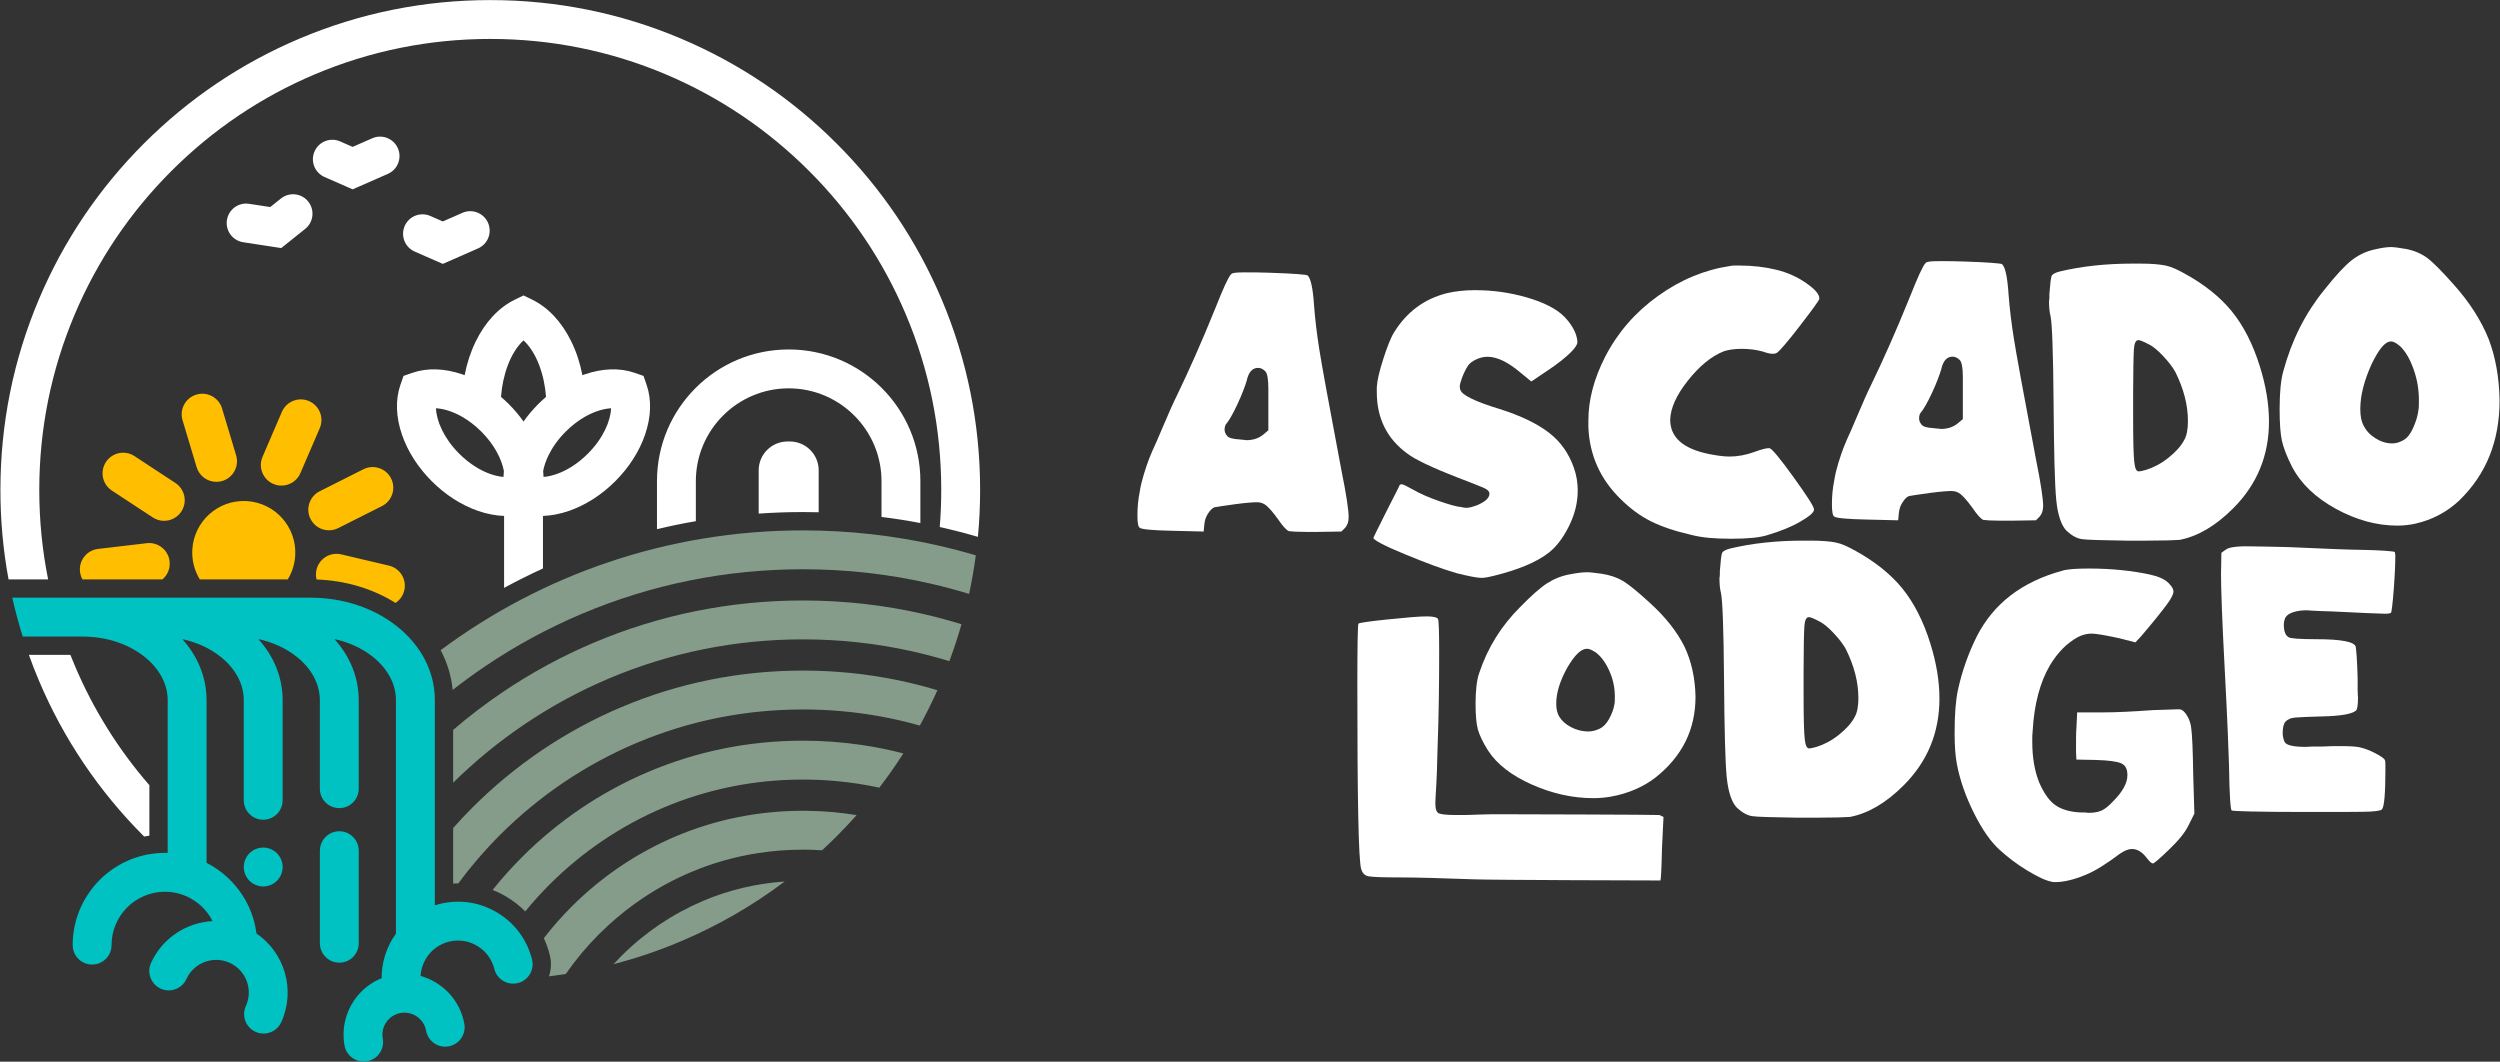
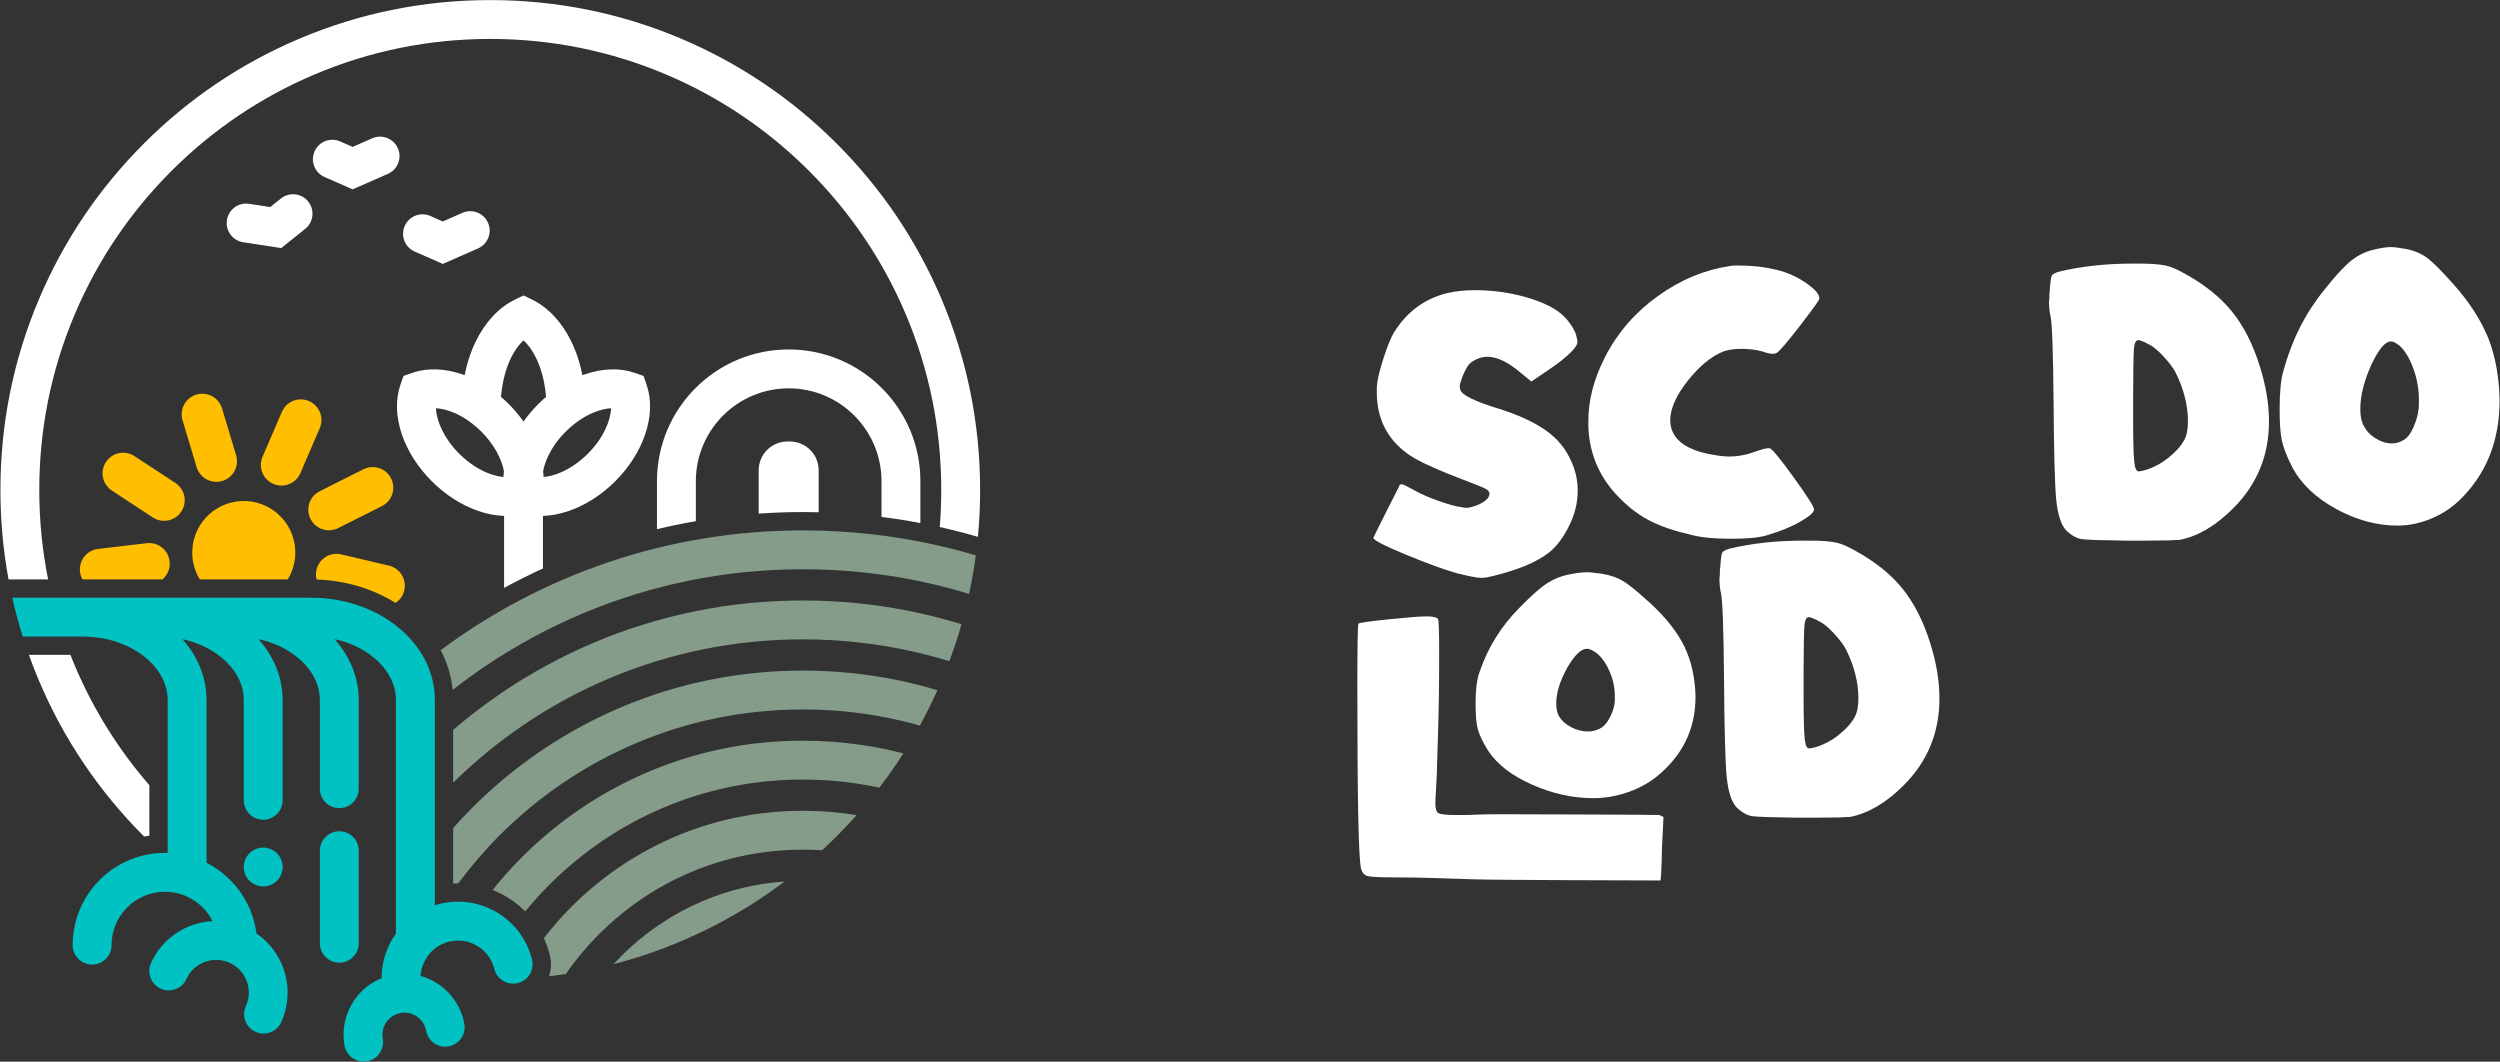
<svg xmlns="http://www.w3.org/2000/svg" id="Calque_2" data-name="Calque 2" viewBox="0 0 3000 1274">
  <rect x="0" y="0" width="3000" height="1274" fill="#333333" stroke="none" />
  <defs>
    <style>
      .cls-1 {
        fill: #fff;
      }

      .cls-2 {
        fill: #ffbf00;
      }

      .cls-3 {
        fill: #859c8a;
      }

      .cls-4 {
        fill: #00c2c3;
      }
    </style>
  </defs>
  <g>
-     <path class="cls-1" d="M1492.35,326.83c10.96,0,21.01,0,31.05.46,29.23.91,44.75,2.28,45.66,3.2,3.65,3.2,6.39,14.61,7.76,35.62,1.37,18.27,3.65,36.08,6.39,53.43,2.74,17.35,11.42,65.3,26.49,144.76,5.94,29.23,8.68,47.95,8.68,56.17,0,5.48-1.37,9.59-4.11,12.79l-4.57,4.57-28.77.46h-13.7c-10.05,0-17.35-.46-20.55-.91-3.2-1.37-7.31-5.94-13.24-14.61-5.94-8.22-10.5-13.24-13.7-15.98-3.2-2.74-6.85-4.11-11.42-4.11-3.65,0-11.87.46-25.57,2.28-13.7,1.83-21.92,3.2-24.66,3.65-2.74.46-5.48,3.2-8.22,7.31-2.74,4.11-4.11,8.22-4.57,12.79l-.91,9.13-37.45-.91c-24.2-.46-37.45-1.83-39.27-3.65-1.83-.91-2.74-5.94-2.74-14.61,0-10.05.91-19.64,2.74-28.31.91-6.85,2.74-13.7,5.02-21.46,2.28-7.76,4.57-13.7,6.39-18.72,1.83-5.02,5.02-11.87,9.13-21.01,4.11-9.13,6.39-15.53,8.22-19.18,5.48-12.79,10.5-24.66,15.98-35.62,13.7-28.31,29.23-63.02,45.66-103.66,9.59-24.2,15.98-38.36,19.18-41.56,1.37-1.83,6.39-2.28,15.07-2.28ZM1509.7,441.45c-6.85,0-11.42,5.02-13.7,15.53-1.83,5.94-5.02,15.07-10.96,27.86-5.94,12.79-10.5,20.09-12.79,22.83-1.83,1.83-2.74,4.57-2.74,7.76,0,2.74.91,5.02,2.74,7.31,1.83,2.74,6.85,4.11,15.07,4.57.91,0,2.74.46,4.57.46s3.2.46,3.65.46c8.22,0,15.07-2.28,20.55-6.85l5.94-5.02v-50.23c0-11.42-1.37-18.27-3.65-20.55-2.74-2.74-5.48-4.11-8.68-4.11Z" />
    <path class="cls-1" d="M1770.45,348.22c20.55,0,41.1,2.74,61.65,8.68,20.55,5.94,35.62,13.7,44.75,22.83,6.85,6.85,15.98,19.18,15.98,31.05,0,2.74-2.74,6.85-7.76,11.87-6.39,6.39-15.53,13.7-27.86,21.92l-19.64,13.24-12.79-10.5c-15.07-12.79-28.31-19.18-39.73-19.18-5.48,0-10.05,1.37-14.61,3.65-3.65,1.83-6.85,4.11-8.68,6.85-1.83,2.74-4.57,7.31-7.31,14.61-1.83,5.02-2.74,8.68-2.74,10.5s.46,3.65.91,4.57c2.28,5.94,17.81,13.7,46.58,22.38,26.03,8.22,45.67,17.81,59.82,28.77,14.16,10.96,23.75,25.12,29.68,42.01,3.2,9.13,4.57,18.27,4.57,26.94,0,15.07-3.65,29.23-10.5,42.93-6.85,13.7-14.61,24.2-23.75,31.51-15.07,11.87-37.45,21.01-67.13,28.31-5.48,1.37-10.05,2.28-14.16,2.28-5.02,0-14.61-1.83-29.23-5.48-16.44-4.57-36.99-12.33-62.56-22.83-25.57-10.5-37.9-17.35-37.9-19.64,0-.46,5.02-10.5,15.07-30.59l15.53-30.6c.46-1.83,1.37-3.2,3.2-3.2s6.39,2.28,13.7,6.39c8.68,5.02,19.18,9.59,31.05,13.7,11.87,4.11,21.01,6.85,26.94,7.31,1.83.46,3.65.91,6.39.91,3.2,0,7.76-1.37,12.79-3.2,9.59-4.11,14.61-8.68,14.61-13.7,0-2.28-1.37-4.11-4.57-5.94-3.2-1.83-14.16-5.94-32.88-13.24-31.97-12.33-52.51-22.38-60.73-28.77-24.66-17.81-36.99-42.47-36.99-73.98v-5.94c.46-8.22,3.2-19.64,7.76-33.79s8.68-25.12,13.24-32.42c15.07-24.2,36.08-39.73,63.02-46.58,9.59-2.28,21.01-3.65,34.25-3.65Z" />
    <path class="cls-1" d="M2086.43,318.62c16.9,0,31.97,1.83,44.75,5.02,13.7,3.2,25.57,8.68,36.08,15.98s15.98,13.24,15.98,18.72c0,1.83-7.76,12.33-22.83,31.97-15.07,19.64-24.66,30.6-27.86,32.88-1.37.91-3.2,1.37-5.02,1.37-3.2,0-7.31-.91-12.33-2.74-8.22-2.28-16.44-3.2-25.57-3.2-7.76,0-14.61.91-20.55,2.74-15.53,5.94-30.14,18.27-43.84,35.62-13.7,17.35-20.55,32.88-21.01,46.58,0,21.01,15.07,34.7,45.67,41.1,9.13,1.83,17.81,3.2,25.57,3.2,9.59,0,19.64-1.83,29.68-5.48,8.68-3.2,14.16-4.57,17.35-4.57h.91c2.74.46,12.33,11.87,28.77,34.7,16.44,22.83,24.66,35.62,24.66,38.82,0,3.65-5.48,8.22-16.44,14.61-10.96,6.39-23.75,11.42-38.82,15.98-9.59,3.2-24.2,4.57-44.29,4.57s-35.16-1.37-47.49-4.57c-20.09-4.57-36.08-10.05-48.86-16.44-12.79-6.39-25.12-15.53-36.53-26.94-24.2-23.75-36.99-52.51-38.36-85.85v-8.22c0-24.2,6.39-49.32,20.09-76.26,15.07-29.23,36.08-53.43,63.47-73.06,27.4-19.64,56.17-31.51,87.22-36.08,1.83-.46,5.02-.46,9.59-.46Z" />
-     <path class="cls-1" d="M2325.75,313.36c10.96,0,21.01,0,31.05.46,29.23.91,44.75,2.28,45.66,3.2,3.65,3.2,6.39,14.61,7.76,35.62,1.37,18.27,3.65,36.08,6.39,53.43,2.74,17.35,11.42,65.3,26.49,144.76,5.94,29.23,8.68,47.95,8.68,56.17,0,5.48-1.37,9.59-4.11,12.79l-4.57,4.57-28.77.46h-13.7c-10.05,0-17.35-.46-20.55-.91-3.2-1.37-7.31-5.94-13.24-14.61-5.94-8.22-10.5-13.24-13.7-15.98-3.2-2.74-6.85-4.11-11.42-4.11-3.65,0-11.87.46-25.57,2.28-13.7,1.83-21.92,3.2-24.66,3.65-2.74.46-5.48,3.2-8.22,7.31-2.74,4.11-4.11,8.22-4.57,12.79l-.91,9.13-37.45-.91c-24.2-.46-37.45-1.83-39.27-3.65-1.83-.91-2.74-5.94-2.74-14.61,0-10.05.91-19.64,2.74-28.31.91-6.85,2.74-13.7,5.02-21.46,2.28-7.76,4.57-13.7,6.39-18.72,1.83-5.02,5.02-11.87,9.13-21.01,4.11-9.13,6.39-15.53,8.22-19.18,5.48-12.79,10.5-24.66,15.98-35.62,13.7-28.31,29.23-63.02,45.67-103.66,9.59-24.2,15.98-38.36,19.18-41.56,1.37-1.83,6.39-2.28,15.07-2.28ZM2343.1,427.98c-6.85,0-11.42,5.02-13.7,15.53-1.83,5.94-5.02,15.07-10.96,27.86-5.94,12.79-10.5,20.09-12.79,22.83-1.83,1.83-2.74,4.57-2.74,7.76,0,2.74.91,5.02,2.74,7.31,1.83,2.74,6.85,4.11,15.07,4.57.91,0,2.74.46,4.57.46s3.2.46,3.65.46c8.22,0,15.07-2.28,20.55-6.85l5.94-5.02v-50.23c0-11.42-1.37-18.27-3.65-20.55-2.74-2.74-5.48-4.11-8.68-4.11Z" />
    <path class="cls-1" d="M2559.75,316.33h8.68c13.7,0,23.29.91,30.14,2.28,6.85,1.37,14.61,5.02,22.83,9.59,23.29,12.79,42.47,27.86,56.62,45.21,14.16,17.35,25.57,39.73,33.79,66.22,7.31,23.29,10.96,45.21,10.96,66.21,0,40.64-14.16,75.35-42.93,104.12-21.46,21.46-42.93,33.79-64.39,37.9-5.94.46-19.64.91-39.73.91h-24.2c-29.68-.46-47.49-.91-53.43-1.83-5.94-.91-11.87-4.11-18.27-10.05-5.94-5.94-10.5-18.27-12.33-36.99-1.83-18.72-2.74-58-3.2-117.36-.46-60.73-1.83-94.98-3.65-103.2-1.37-5.48-1.83-11.42-1.83-17.81,0-.91.46-2.28.46-4.11v-4.57c.91-12.33,1.83-20.09,2.74-21.92s4.11-3.65,9.13-5.02c26.49-6.39,55.71-9.59,88.59-9.59ZM2566.15,408.12c-3.2,0-5.02,3.65-5.48,11.42-.46,7.76-.91,25.57-.91,54.34v27.4c0,27.86.46,45.21,1.37,52.97.91,7.76,2.28,11.42,5.48,11.42.91,0,4.11-.46,8.68-1.83,8.68-2.74,17.81-7.31,26.94-14.61,9.13-7.31,15.07-14.16,18.72-21.01,3.2-5.48,4.57-13.24,4.57-22.83,0-19.18-5.02-38.81-15.07-58.91-3.2-5.94-8.22-12.33-14.61-19.18-6.39-6.85-12.33-11.87-18.27-14.61-5.94-3.2-10.05-4.57-11.42-4.57Z" />
    <path class="cls-1" d="M2869.35,296.47c3.65,0,9.59.91,17.81,2.28,9.59,1.83,18.27,5.48,25.12,10.5s17.35,15.53,31.97,31.97c19.64,21.92,33.34,43.84,42.01,65.3,8.22,21.46,12.79,46.12,13.24,73.98,0,48.86-15.98,88.59-48.41,120.1-14.61,13.7-32.42,23.29-52.97,27.86-6.39,1.37-13.24,2.28-21.46,2.28-24.66,0-49.32-6.85-73.52-20.09-24.2-13.24-42.01-30.14-52.52-50.23-6.39-12.33-10.5-23.29-12.33-31.51-1.83-8.22-2.74-21.01-2.74-37.9,0-19.64,1.37-35.16,4.57-46.12,10.05-36.99,26.49-69.41,48.86-96.81,13.7-17.35,24.66-29.23,32.88-35.62,8.22-6.39,17.35-10.96,28.31-13.24,7.76-1.83,14.16-2.74,19.18-2.74ZM2869.35,409.72c-7.31,0-14.61,9.13-23.29,26.94-9.13,20.09-13.7,37.9-13.7,54.34,0,8.22,1.37,14.61,3.65,19.18,3.2,6.39,7.76,11.42,14.16,15.53,6.39,4.11,13.24,6.39,20.55,6.39,4.57,0,9.13-1.37,13.7-4.11,4.11-2.28,8.22-7.31,11.42-14.61,3.2-7.31,5.48-14.16,6.39-21.92.46-2.28.46-6.39.46-10.96,0-12.33-1.83-24.66-6.39-37.45-4.57-12.79-10.05-21.92-16.44-27.86-4.57-3.65-7.76-5.48-10.5-5.48Z" />
    <path class="cls-1" d="M1712.39,739.65c7.76,0,12.33,1.37,13.24,3.2.91,1.83,1.37,15.53,1.37,41.1,0,36.53-.46,73.52-1.83,110.97-.46,9.59-.46,20.55-.91,31.51-.46,10.96-.91,20.09-1.37,26.49s-.46,10.5-.46,11.87c0,5.94,1.37,9.59,3.65,10.96,2.28,1.37,9.59,2.28,21.01,2.28h10.96c5.94,0,10.5-.46,14.16-.46,9.13-.46,19.64-.46,31.51-.46,9.59,0,186.08.46,187.45.91l5.02,2.28-1.83,37.9c-.46,25.12-1.37,37.9-1.83,38.36h-2.74c-9.59,0-197.04-.46-221.24-1.37-38.36-1.37-68.04-2.28-88.59-2.28s-33.34-.46-37.9-1.37-7.31-4.11-8.68-8.68c-3.2-11.42-4.57-84.94-4.57-220.11,0-48.86.46-73.52,1.37-74.43.91-.91,12.79-2.74,35.16-5.02,22.38-2.28,37.9-3.65,47.04-3.65Z" />
    <path class="cls-1" d="M1904.47,686.69c3.65,0,9.59.74,17.81,1.85,9.59,1.48,18.27,4.44,25.12,8.52,6.85,4.07,17.35,12.59,31.97,25.92,19.64,17.78,33.34,35.55,42.01,52.96,8.22,17.41,12.79,37.4,13.24,59.99,0,39.63-15.98,71.84-48.41,97.4-14.61,11.11-32.42,18.89-52.97,22.59-6.39,1.11-13.24,1.85-21.46,1.85-24.66,0-49.32-5.55-73.52-16.29-24.2-10.74-42.01-24.44-52.52-40.74-6.39-10-10.5-18.89-12.33-25.55-1.83-6.67-2.74-17.03-2.74-30.74,0-15.92,1.37-28.52,4.57-37.4,10.05-30,26.49-56.29,48.86-78.51,13.7-14.07,24.66-23.7,32.88-28.89,8.22-5.18,17.35-8.89,28.31-10.74,7.76-1.48,14.16-2.22,19.18-2.22ZM1904.47,778.53c-7.31,0-14.61,7.41-23.29,21.85-9.13,16.29-13.7,30.74-13.7,44.07,0,6.67,1.37,11.85,3.65,15.55,3.2,5.18,7.76,9.26,14.16,12.59,6.39,3.33,13.24,5.18,20.55,5.18,4.57,0,9.13-1.11,13.7-3.33,4.11-1.85,8.22-5.92,11.42-11.85,3.2-5.93,5.48-11.48,6.39-17.78.46-1.85.46-5.18.46-8.89,0-10-1.83-20-6.39-30.37-4.57-10.37-10.05-17.77-16.44-22.59-4.57-2.96-7.76-4.44-10.5-4.44Z" />
    <path class="cls-1" d="M2164.3,648.77h8.68c13.7,0,23.29.91,30.14,2.28,6.85,1.37,14.61,5.02,22.83,9.59,23.29,12.79,42.47,27.86,56.62,45.21,14.16,17.35,25.57,39.73,33.79,66.22,7.31,23.29,10.96,45.21,10.96,66.21,0,40.64-14.16,75.35-42.93,104.12-21.46,21.46-42.93,33.79-64.39,37.9-5.94.46-19.64.91-39.73.91h-24.2c-29.68-.46-47.49-.91-53.43-1.83-5.94-.91-11.87-4.11-18.27-10.05-5.94-5.94-10.5-18.27-12.33-36.99-1.83-18.72-2.74-58-3.2-117.36-.46-60.73-1.83-94.98-3.65-103.2-1.37-5.48-1.83-11.42-1.83-17.81,0-.91.46-2.28.46-4.11v-4.57c.91-12.33,1.83-20.09,2.74-21.92s4.11-3.65,9.13-5.02c26.49-6.39,55.71-9.59,88.59-9.59ZM2170.69,740.56c-3.2,0-5.02,3.65-5.48,11.42-.46,7.76-.91,25.57-.91,54.34v27.4c0,27.86.46,45.21,1.37,52.97.91,7.76,2.28,11.42,5.48,11.42.91,0,4.11-.46,8.68-1.83,8.68-2.74,17.81-7.31,26.94-14.61,9.13-7.31,15.07-14.16,18.72-21.01,3.2-5.48,4.57-13.24,4.57-22.83,0-19.18-5.02-38.81-15.07-58.91-3.2-5.94-8.22-12.33-14.61-19.18-6.39-6.85-12.33-11.87-18.27-14.61-5.94-3.2-10.05-4.57-11.42-4.57Z" />
-     <path class="cls-1" d="M2506.3,682.23c28.31,0,52.97,2.74,73.98,7.31,10.05,2.28,17.35,5.48,21.92,10.05,4.11,4.11,5.94,7.31,5.94,10.05,0,3.65-2.74,8.68-7.76,15.53-5.02,6.85-15.07,19.63-31.05,38.36l-6.85,7.31-19.64-5.02c-16.9-3.65-27.86-5.48-32.88-5.48-5.48,0-10.96,1.37-16.44,4.11-13.24,7.31-24.2,18.27-33.79,34.25-11.42,19.64-18.72,45.67-20.55,78.54-.46,3.2-.46,7.31-.46,12.79,0,18.72,2.74,35.62,8.68,49.77,5.48,12.33,11.87,21.46,19.18,26.49,7.31,5.02,17.35,8.22,31.05,8.68h4.11c1.83,0,3.65.46,4.11.46,6.85,0,11.87-.91,15.98-2.74,4.11-1.83,8.68-5.48,14.16-11.42,10.96-10.96,16.9-21.46,16.9-31.05,0-7.31-2.28-11.87-7.31-14.16-5.02-2.28-15.07-3.65-30.6-4.11l-23.29-.46-.46-9.13v-6.39c0-9.59,0-16.9.46-21.92l.91-19.18h31.51c14.61,0,34.25-.91,59.82-2.74,15.07-.46,24.2-.91,27.86-.91h4.11c3.2.46,5.94,3.2,8.68,7.76,2.74,4.57,4.57,10.05,5.02,15.98.91,5.94,1.83,24.2,2.28,55.71l1.37,45.66-6.85,13.7c-4.11,8.68-11.87,18.27-23.75,29.68-11.42,10.96-17.81,16.44-19.18,16.44s-3.65-1.83-6.85-5.94c-5.48-7.31-11.42-11.42-18.27-11.42-4.11,0-8.68,1.83-14.16,5.48-16.44,12.33-30.14,21.01-41.56,25.57-14.16,5.94-26.49,8.68-36.08,8.68-1.83,0-3.65,0-4.57-.46-7.31-1.37-16.9-5.94-29.68-13.7-12.79-7.76-23.29-15.98-32.88-24.66-10.5-9.59-20.55-23.75-30.6-43.84-10.05-20.09-16.9-39.73-20.55-58.91-1.83-9.59-2.74-21.92-2.74-36.99,0-22.83,1.37-40.18,4.11-52.51,5.02-22.83,12.79-44.3,22.38-63.47,20.09-39.73,54.34-65.76,102.29-79,5.48-1.83,15.98-2.74,31.97-2.74Z" />
-     <path class="cls-1" d="M2700.4,655.62c9.13,0,24.66.46,46.12.91,48.41,2.28,76.26,3.2,84.02,3.2,27.86.46,42.47,1.83,43.38,2.74v1.37c.46.91.46,2.28.46,3.2,0,8.22-.46,21.46-1.83,39.73-1.37,18.27-2.74,27.86-3.2,28.31-.46.91-2.74,1.37-7.76,1.37s-26.03-.91-63.02-2.74c-19.64-.46-30.14-1.37-30.6-1.37-6.85,0-11.87.91-15.98,2.28-5.94,1.83-9.59,5.02-10.5,9.13-.46,1.37-.91,3.2-.91,5.94,0,8.22,2.28,13.24,5.94,15.07,1.83,1.37,12.79,2.28,32.88,2.28,30.6,0,46.12,3.2,47.49,9.13.46,3.2,1.83,15.53,2.28,38.36v13.24c0,5.02.46,8.22.46,9.59,0,8.22-.91,12.79-1.83,14.61-3.65,4.57-17.81,7.31-42.47,7.76-16.44.46-26.49.91-31.51,1.37-5.02.46-8.68,2.28-10.96,4.57s-3.65,6.85-3.65,14.16c0,3.2.91,7.31,2.28,10.5,2.28,4.11,10.96,5.94,26.03,5.94,1.83,0,5.02-.46,9.13-.46h10.96c3.2,0,7.31-.46,12.33-.46h10.05c10.05,0,17.35.46,21.46,1.37,5.94,1.37,12.33,3.65,19.18,7.31,6.85,3.65,10.96,6.39,11.42,8.68.46.91.46,4.57.46,10.05,0,29.23-1.37,45.21-4.11,48.4-.91,1.37-5.94,2.28-14.16,2.74-8.22.46-34.25.46-76.72.46-58.91,0-88.59-.91-89.5-1.83-1.37-.46-2.74-18.72-3.2-54.34-.46-15.53-1.83-52.97-5.02-112.79-3.2-59.82-4.57-98.64-4.57-115.99l.46-26.03,5.02-3.65c3.65-2.74,10.05-3.65,19.64-4.11h10.05Z" />
  </g>
  <g>
    <path class="cls-3" d="M843.61,1081.11c-18.17,7.69-35.74,17.23-52.21,28.35-16.42,11.09-31.87,23.84-45.92,37.9-3.15,3.14-6.22,6.35-9.22,9.63,27.49-7.13,54.48-16.29,80.86-27.45,44.53-18.83,86.17-42.84,124.48-71.73-34.01,2.34-66.88,10.13-98,23.3ZM968.56,972.97c-1.69-.02-3.38-.03-5.07-.03-53.12,0-104.49,10.33-152.65,30.7-23.18,9.81-45.57,21.96-66.53,36.13-20.86,14.09-40.48,30.28-58.32,48.11-11.74,11.75-22.77,24.27-32.94,37.39-.14.19-.28.36-.42.54,2.98,6.46,5.38,13.23,7.14,20.28,2.14,8.55,1.77,17.34-1.01,25.49,6.73-.8,13.45-1.72,20.14-2.75,11.86-17.1,25.31-33.21,40.06-47.96,3.57-3.56,7.22-7.06,10.94-10.46,12.7-11.66,26.27-22.37,40.5-31.99,18.48-12.48,38.19-23.18,58.6-31.81,25.76-10.91,52.6-18.53,80.21-22.84,17.79-2.79,35.91-4.18,54.27-4.18,7.72,0,15.4.24,23.02.74,5.92-5.45,11.74-11.05,17.46-16.76,8.27-8.27,16.27-16.74,23.97-25.42-19.48-3.2-39.3-4.94-59.38-5.18ZM1034.69,894.06c-23.38-3.49-47.15-5.24-71.19-5.24-64.44,0-126.83,12.56-185.42,37.36-28.18,11.92-55.38,26.69-80.85,43.89-25.29,17.09-49.07,36.71-70.7,58.34-12.51,12.49-24.34,25.73-35.39,39.54,5.82,2.29,11.46,5.07,16.88,8.32,8.24,4.94,15.7,10.79,22.28,17.43,9.19-11.26,18.95-22.05,29.21-32.31,19.53-19.53,41-37.25,63.84-52.67,22.96-15.51,47.5-28.84,72.91-39.59,52.81-22.33,109.08-33.65,167.25-33.65,12.85,0,25.62.56,38.28,1.65,18.05,1.57,35.86,4.27,53.41,8.07,10.2-13.29,19.82-27,28.82-41.09-16.22-4.23-32.67-7.59-49.32-10.05ZM1078.98,816.55c-37.67-7.88-76.26-11.85-115.48-11.85-75.76,0-149.17,14.81-218.18,44-33.19,14.03-65.21,31.42-95.18,51.67-29.73,20.08-57.68,43.15-83.1,68.56-7.99,7.99-15.76,16.23-23.25,24.71v66.59c1.99-.1,3.99-.16,5.98-.16h.16c15.21-20.57,32.01-40.06,50.09-58.14,23.31-23.31,48.96-44.48,76.23-62.9,27.48-18.56,56.83-34.49,87.24-47.35,63.23-26.75,130.53-40.32,200.01-40.32,31.49,0,62.53,2.79,92.95,8.33,15.96,2.9,31.76,6.57,47.36,10.99,7.59-13.81,14.63-27.97,21.1-42.43-15.14-4.56-30.46-8.46-45.94-11.68ZM1108.73,736.95c-47.27-10.89-95.82-16.37-145.23-16.37-87.08,0-171.52,17.04-250.96,50.64-38.19,16.15-75.02,36.15-109.49,59.44-20.56,13.89-40.37,29.01-59.27,45.23v63.33c26.23-25.83,54.94-49.34,85.38-69.91,31.96-21.6,66.14-40.14,101.55-55.12,73.66-31.15,151.98-46.96,232.78-46.96,44.33,0,87.91,4.75,130.38,14.21,15.26,3.38,30.38,7.37,45.34,11.97,5.47-14.61,10.33-29.4,14.58-44.33-14.88-4.59-29.9-8.63-45.06-12.12ZM843.61,1081.11c-18.17,7.69-35.74,17.23-52.21,28.35-16.42,11.09-31.87,23.84-45.92,37.9-3.15,3.14-6.22,6.35-9.22,9.63,27.49-7.13,54.48-16.29,80.86-27.45,44.53-18.83,86.17-42.84,124.48-71.73-34.01,2.34-66.88,10.13-98,23.3ZM968.56,972.97c-1.69-.02-3.38-.03-5.07-.03-53.12,0-104.49,10.33-152.65,30.7-23.18,9.81-45.57,21.96-66.53,36.13-20.86,14.09-40.48,30.28-58.32,48.11-11.74,11.75-22.77,24.27-32.94,37.39-.14.19-.28.36-.42.54,2.98,6.46,5.38,13.23,7.14,20.28,2.14,8.55,1.77,17.34-1.01,25.49,6.73-.8,13.45-1.72,20.14-2.75,11.86-17.1,25.31-33.21,40.06-47.96,3.57-3.56,7.22-7.06,10.94-10.46,12.7-11.66,26.27-22.37,40.5-31.99,18.48-12.48,38.19-23.18,58.6-31.81,25.76-10.91,52.6-18.53,80.21-22.84,17.79-2.79,35.91-4.18,54.27-4.18,7.72,0,15.4.24,23.02.74,5.92-5.45,11.74-11.05,17.46-16.76,8.27-8.27,16.27-16.74,23.97-25.42-19.48-3.2-39.3-4.94-59.38-5.18ZM1034.69,894.06c-23.38-3.49-47.15-5.24-71.19-5.24-64.44,0-126.83,12.56-185.42,37.36-28.18,11.92-55.38,26.69-80.85,43.89-25.29,17.09-49.07,36.71-70.7,58.34-12.51,12.49-24.34,25.73-35.39,39.54,5.82,2.29,11.46,5.07,16.88,8.32,8.24,4.94,15.7,10.79,22.28,17.43,9.19-11.26,18.95-22.05,29.21-32.31,19.53-19.53,41-37.25,63.84-52.67,22.96-15.51,47.5-28.84,72.91-39.59,52.81-22.33,109.08-33.65,167.25-33.65,12.85,0,25.62.56,38.28,1.65,18.05,1.57,35.86,4.27,53.41,8.07,10.2-13.29,19.82-27,28.82-41.09-16.22-4.23-32.67-7.59-49.32-10.05ZM1078.98,816.55c-37.67-7.88-76.26-11.85-115.48-11.85-75.76,0-149.17,14.81-218.18,44-33.19,14.03-65.21,31.42-95.18,51.67-29.73,20.08-57.68,43.15-83.1,68.56-7.99,7.99-15.76,16.23-23.25,24.71v66.59c1.99-.1,3.99-.16,5.98-.16h.16c15.21-20.57,32.01-40.06,50.09-58.14,23.31-23.31,48.96-44.48,76.23-62.9,27.48-18.56,56.83-34.49,87.24-47.35,63.23-26.75,130.53-40.32,200.01-40.32,31.49,0,62.53,2.79,92.95,8.33,15.96,2.9,31.76,6.57,47.36,10.99,7.59-13.81,14.63-27.97,21.1-42.43-15.14-4.56-30.46-8.46-45.94-11.68ZM1108.73,736.95c-47.27-10.89-95.82-16.37-145.23-16.37-87.08,0-171.52,17.04-250.96,50.64-38.19,16.15-75.02,36.15-109.49,59.44-20.56,13.89-40.37,29.01-59.27,45.23v63.33c26.23-25.83,54.94-49.34,85.38-69.91,31.96-21.6,66.14-40.14,101.55-55.12,73.66-31.15,151.98-46.96,232.78-46.96,44.33,0,87.91,4.75,130.38,14.21,15.26,3.38,30.38,7.37,45.34,11.97,5.47-14.61,10.33-29.4,14.58-44.33-14.88-4.59-29.9-8.63-45.06-12.12ZM1125.46,654.53c-52.09-11.82-106.3-18.06-161.96-18.06-162.91,0-313.35,53.45-434.71,143.75,7.91,14.9,12.81,30.97,14.41,47.71,12.63-9.9,25.6-19.35,38.87-28.32,36.48-24.64,75.46-45.8,115.88-62.9,84.08-35.56,173.43-53.6,265.55-53.6,52.49,0,104.06,5.85,154.28,17.47,15.17,3.51,30.22,7.54,45.13,12.1,3.31-15.28,5.99-30.71,8.05-46.26-14.97-4.44-30.15-8.41-45.5-11.89ZM843.61,1081.11c-18.17,7.69-35.74,17.23-52.21,28.35-16.42,11.09-31.87,23.84-45.92,37.9-3.15,3.14-6.22,6.35-9.22,9.63,27.49-7.13,54.48-16.29,80.86-27.45,44.53-18.83,86.17-42.84,124.48-71.73-34.01,2.34-66.88,10.13-98,23.3ZM968.56,972.97c-1.69-.02-3.38-.03-5.07-.03-53.12,0-104.49,10.33-152.65,30.7-23.18,9.81-45.57,21.96-66.53,36.13-20.86,14.09-40.48,30.28-58.32,48.11-11.74,11.75-22.77,24.27-32.94,37.39-.14.19-.28.36-.42.54,2.98,6.46,5.38,13.23,7.14,20.28,2.14,8.55,1.77,17.34-1.01,25.49,6.73-.8,13.45-1.72,20.14-2.75,11.86-17.1,25.31-33.21,40.06-47.96,3.57-3.56,7.22-7.06,10.94-10.46,12.7-11.66,26.27-22.37,40.5-31.99,18.48-12.48,38.19-23.18,58.6-31.81,25.76-10.91,52.6-18.53,80.21-22.84,17.79-2.79,35.91-4.18,54.27-4.18,7.72,0,15.4.24,23.02.74,5.92-5.45,11.74-11.05,17.46-16.76,8.27-8.27,16.27-16.74,23.97-25.42-19.48-3.2-39.3-4.94-59.38-5.18ZM1034.69,894.06c-23.38-3.49-47.15-5.24-71.19-5.24-64.44,0-126.83,12.56-185.42,37.36-28.18,11.92-55.38,26.69-80.85,43.89-25.29,17.09-49.07,36.71-70.7,58.34-12.51,12.49-24.34,25.73-35.39,39.54,5.82,2.29,11.46,5.07,16.88,8.32,8.24,4.94,15.7,10.79,22.28,17.43,9.19-11.26,18.95-22.05,29.21-32.31,19.53-19.53,41-37.25,63.84-52.67,22.96-15.51,47.5-28.84,72.91-39.59,52.81-22.33,109.08-33.65,167.25-33.65,12.85,0,25.62.56,38.28,1.65,18.05,1.57,35.86,4.27,53.41,8.07,10.2-13.29,19.82-27,28.82-41.09-16.22-4.23-32.67-7.59-49.32-10.05ZM1078.98,816.55c-37.67-7.88-76.26-11.85-115.48-11.85-75.76,0-149.17,14.81-218.18,44-33.19,14.03-65.21,31.42-95.18,51.67-29.73,20.08-57.68,43.15-83.1,68.56-7.99,7.99-15.76,16.23-23.25,24.71v66.59c1.99-.1,3.99-.16,5.98-.16h.16c15.21-20.57,32.01-40.06,50.09-58.14,23.31-23.31,48.96-44.48,76.23-62.9,27.48-18.56,56.83-34.49,87.24-47.35,63.23-26.75,130.53-40.32,200.01-40.32,31.49,0,62.53,2.79,92.95,8.33,15.96,2.9,31.76,6.57,47.36,10.99,7.59-13.81,14.63-27.97,21.1-42.43-15.14-4.56-30.46-8.46-45.94-11.68ZM843.61,1081.11c-18.17,7.69-35.74,17.23-52.21,28.35-16.42,11.09-31.87,23.84-45.92,37.9-3.15,3.14-6.22,6.35-9.22,9.63,27.49-7.13,54.48-16.29,80.86-27.45,44.53-18.83,86.17-42.84,124.48-71.73-34.01,2.34-66.88,10.13-98,23.3ZM968.56,972.97c-1.69-.02-3.38-.03-5.07-.03-53.12,0-104.49,10.33-152.65,30.7-23.18,9.81-45.57,21.96-66.53,36.13-20.86,14.09-40.48,30.28-58.32,48.11-11.74,11.75-22.77,24.27-32.94,37.39-.14.19-.28.36-.42.54,2.98,6.46,5.38,13.23,7.14,20.28,2.14,8.55,1.77,17.34-1.01,25.49,6.73-.8,13.45-1.72,20.14-2.75,11.86-17.1,25.31-33.21,40.06-47.96,3.57-3.56,7.22-7.06,10.94-10.46,12.7-11.66,26.27-22.37,40.5-31.99,18.48-12.48,38.19-23.18,58.6-31.81,25.76-10.91,52.6-18.53,80.21-22.84,17.79-2.79,35.91-4.18,54.27-4.18,7.72,0,15.4.24,23.02.74,5.92-5.45,11.74-11.05,17.46-16.76,8.27-8.27,16.27-16.74,23.97-25.42-19.48-3.2-39.3-4.94-59.38-5.18ZM1034.69,894.06c-23.38-3.49-47.15-5.24-71.19-5.24-64.44,0-126.83,12.56-185.42,37.36-28.18,11.92-55.38,26.69-80.85,43.89-25.29,17.09-49.07,36.71-70.7,58.34-12.51,12.49-24.34,25.73-35.39,39.54,5.82,2.29,11.46,5.07,16.88,8.32,8.24,4.94,15.7,10.79,22.28,17.43,9.19-11.26,18.95-22.05,29.21-32.31,19.53-19.53,41-37.25,63.84-52.67,22.96-15.51,47.5-28.84,72.91-39.59,52.81-22.33,109.08-33.65,167.25-33.65,12.85,0,25.62.56,38.28,1.65,18.05,1.57,35.86,4.27,53.41,8.07,10.2-13.29,19.82-27,28.82-41.09-16.22-4.23-32.67-7.59-49.32-10.05ZM1078.98,816.55c-37.67-7.88-76.26-11.85-115.48-11.85-75.76,0-149.17,14.81-218.18,44-33.19,14.03-65.21,31.42-95.18,51.67-29.73,20.08-57.68,43.15-83.1,68.56-7.99,7.99-15.76,16.23-23.25,24.71v66.59c1.99-.1,3.99-.16,5.98-.16h.16c15.21-20.57,32.01-40.06,50.09-58.14,23.31-23.31,48.96-44.48,76.23-62.9,27.48-18.56,56.83-34.49,87.24-47.35,63.23-26.75,130.53-40.32,200.01-40.32,31.49,0,62.53,2.79,92.95,8.33,15.96,2.9,31.76,6.57,47.36,10.99,7.59-13.81,14.63-27.97,21.1-42.43-15.14-4.56-30.46-8.46-45.94-11.68ZM1108.73,736.95c-47.27-10.89-95.82-16.37-145.23-16.37-87.08,0-171.52,17.04-250.96,50.64-38.19,16.15-75.02,36.15-109.49,59.44-20.56,13.89-40.37,29.01-59.27,45.23v63.33c26.23-25.83,54.94-49.34,85.38-69.91,31.96-21.6,66.14-40.14,101.55-55.12,73.66-31.15,151.98-46.96,232.78-46.96,44.33,0,87.91,4.75,130.38,14.21,15.26,3.38,30.38,7.37,45.34,11.97,5.47-14.61,10.33-29.4,14.58-44.33-14.88-4.59-29.9-8.63-45.06-12.12ZM843.61,1081.11c-18.17,7.69-35.74,17.23-52.21,28.35-16.42,11.09-31.87,23.84-45.92,37.9-3.15,3.14-6.22,6.35-9.22,9.63,27.49-7.13,54.48-16.29,80.86-27.45,44.53-18.83,86.17-42.84,124.48-71.73-34.01,2.34-66.88,10.13-98,23.3ZM968.56,972.97c-1.69-.02-3.38-.03-5.07-.03-53.12,0-104.49,10.33-152.65,30.7-23.18,9.81-45.57,21.96-66.53,36.13-20.86,14.09-40.48,30.28-58.32,48.11-11.74,11.75-22.77,24.27-32.94,37.39-.14.19-.28.36-.42.54,2.98,6.46,5.38,13.23,7.14,20.28,2.14,8.55,1.77,17.34-1.01,25.49,6.73-.8,13.45-1.72,20.14-2.75,11.86-17.1,25.31-33.21,40.06-47.96,3.57-3.56,7.22-7.06,10.94-10.46,12.7-11.66,26.27-22.37,40.5-31.99,18.48-12.48,38.19-23.18,58.6-31.81,25.76-10.91,52.6-18.53,80.21-22.84,17.79-2.79,35.91-4.18,54.27-4.18,7.72,0,15.4.24,23.02.74,5.92-5.45,11.74-11.05,17.46-16.76,8.27-8.27,16.27-16.74,23.97-25.42-19.48-3.2-39.3-4.94-59.38-5.18ZM1034.69,894.06c-23.38-3.49-47.15-5.24-71.19-5.24-64.44,0-126.83,12.56-185.42,37.36-28.18,11.92-55.38,26.69-80.85,43.89-25.29,17.09-49.07,36.71-70.7,58.34-12.51,12.49-24.34,25.73-35.39,39.54,5.82,2.29,11.46,5.07,16.88,8.32,8.24,4.94,15.7,10.79,22.28,17.43,9.19-11.26,18.95-22.05,29.21-32.31,19.53-19.53,41-37.25,63.84-52.67,22.96-15.51,47.5-28.84,72.91-39.59,52.81-22.33,109.08-33.65,167.25-33.65,12.85,0,25.62.56,38.28,1.65,18.05,1.57,35.86,4.27,53.41,8.07,10.2-13.29,19.82-27,28.82-41.09-16.22-4.23-32.67-7.59-49.32-10.05ZM843.61,1081.11c-18.17,7.69-35.74,17.23-52.21,28.35-16.42,11.09-31.87,23.84-45.92,37.9-3.15,3.14-6.22,6.35-9.22,9.63,27.49-7.13,54.48-16.29,80.86-27.45,44.53-18.83,86.17-42.84,124.48-71.73-34.01,2.34-66.88,10.13-98,23.3ZM968.56,972.97c-1.69-.02-3.38-.03-5.07-.03-53.12,0-104.49,10.33-152.65,30.7-23.18,9.81-45.57,21.96-66.53,36.13-20.86,14.09-40.48,30.28-58.32,48.11-11.74,11.75-22.77,24.27-32.94,37.39-.14.19-.28.36-.42.54,2.98,6.46,5.38,13.23,7.14,20.28,2.14,8.55,1.77,17.34-1.01,25.49,6.73-.8,13.45-1.72,20.14-2.75,11.86-17.1,25.31-33.21,40.06-47.96,3.57-3.56,7.22-7.06,10.94-10.46,12.7-11.66,26.27-22.37,40.5-31.99,18.48-12.48,38.19-23.18,58.6-31.81,25.76-10.91,52.6-18.53,80.21-22.84,17.79-2.79,35.91-4.18,54.27-4.18,7.72,0,15.4.24,23.02.74,5.92-5.45,11.74-11.05,17.46-16.76,8.27-8.27,16.27-16.74,23.97-25.42-19.48-3.2-39.3-4.94-59.38-5.18ZM1034.69,894.06c-23.38-3.49-47.15-5.24-71.19-5.24-64.44,0-126.83,12.56-185.42,37.36-28.18,11.92-55.38,26.69-80.85,43.89-25.29,17.09-49.07,36.71-70.7,58.34-12.51,12.49-24.34,25.73-35.39,39.54,5.82,2.29,11.46,5.07,16.88,8.32,8.24,4.94,15.7,10.79,22.28,17.43,9.19-11.26,18.95-22.05,29.21-32.31,19.53-19.53,41-37.25,63.84-52.67,22.96-15.51,47.5-28.84,72.91-39.59,52.81-22.33,109.08-33.65,167.25-33.65,12.85,0,25.62.56,38.28,1.65,18.05,1.57,35.86,4.27,53.41,8.07,10.2-13.29,19.82-27,28.82-41.09-16.22-4.23-32.67-7.59-49.32-10.05ZM1078.98,816.55c-37.67-7.88-76.26-11.85-115.48-11.85-75.76,0-149.17,14.81-218.18,44-33.19,14.03-65.21,31.42-95.18,51.67-29.73,20.08-57.68,43.15-83.1,68.56-7.99,7.99-15.76,16.23-23.25,24.71v66.59c1.99-.1,3.99-.16,5.98-.16h.16c15.21-20.57,32.01-40.06,50.09-58.14,23.31-23.31,48.96-44.48,76.23-62.9,27.48-18.56,56.83-34.49,87.24-47.35,63.23-26.75,130.53-40.32,200.01-40.32,31.49,0,62.53,2.79,92.95,8.33,15.96,2.9,31.76,6.57,47.36,10.99,7.59-13.81,14.63-27.97,21.1-42.43-15.14-4.56-30.46-8.46-45.94-11.68ZM843.61,1081.11c-18.17,7.69-35.74,17.23-52.21,28.35-16.42,11.09-31.87,23.84-45.92,37.9-3.15,3.14-6.22,6.35-9.22,9.63,27.49-7.13,54.48-16.29,80.86-27.45,44.53-18.83,86.17-42.84,124.48-71.73-34.01,2.34-66.88,10.13-98,23.3ZM968.56,972.97c-1.69-.02-3.38-.03-5.07-.03-53.12,0-104.49,10.33-152.65,30.7-23.18,9.81-45.57,21.96-66.53,36.13-20.86,14.09-40.48,30.28-58.32,48.11-11.74,11.75-22.77,24.27-32.94,37.39-.14.19-.28.36-.42.54,2.98,6.46,5.38,13.23,7.14,20.28,2.14,8.55,1.77,17.34-1.01,25.49,6.73-.8,13.45-1.72,20.14-2.75,11.86-17.1,25.31-33.21,40.06-47.96,3.57-3.56,7.22-7.06,10.94-10.46,12.7-11.66,26.27-22.37,40.5-31.99,18.48-12.48,38.19-23.18,58.6-31.81,25.76-10.91,52.6-18.53,80.21-22.84,17.79-2.79,35.91-4.18,54.27-4.18,7.72,0,15.4.24,23.02.74,5.92-5.45,11.74-11.05,17.46-16.76,8.27-8.27,16.27-16.74,23.97-25.42-19.48-3.2-39.3-4.94-59.38-5.18ZM843.61,1081.11c-18.17,7.69-35.74,17.23-52.21,28.35-16.42,11.09-31.87,23.84-45.92,37.9-3.15,3.14-6.22,6.35-9.22,9.63,27.49-7.13,54.48-16.29,80.86-27.45,44.53-18.83,86.17-42.84,124.48-71.73-34.01,2.34-66.88,10.13-98,23.3ZM968.56,972.97c-1.69-.02-3.38-.03-5.07-.03-53.12,0-104.49,10.33-152.65,30.7-23.18,9.81-45.57,21.96-66.53,36.13-20.86,14.09-40.48,30.28-58.32,48.11-11.74,11.75-22.77,24.27-32.94,37.39-.14.19-.28.36-.42.54,2.98,6.46,5.38,13.23,7.14,20.28,2.14,8.55,1.77,17.34-1.01,25.49,6.73-.8,13.45-1.72,20.14-2.75,11.86-17.1,25.31-33.21,40.06-47.96,3.57-3.56,7.22-7.06,10.94-10.46,12.7-11.66,26.27-22.37,40.5-31.99,18.48-12.48,38.19-23.18,58.6-31.81,25.76-10.91,52.6-18.53,80.21-22.84,17.79-2.79,35.91-4.18,54.27-4.18,7.72,0,15.4.24,23.02.74,5.92-5.45,11.74-11.05,17.46-16.76,8.27-8.27,16.27-16.74,23.97-25.42-19.48-3.2-39.3-4.94-59.38-5.18ZM1034.69,894.06c-23.38-3.49-47.15-5.24-71.19-5.24-64.44,0-126.83,12.56-185.42,37.36-28.18,11.92-55.38,26.69-80.85,43.89-25.29,17.09-49.07,36.71-70.7,58.34-12.51,12.49-24.34,25.73-35.39,39.54,5.82,2.29,11.46,5.07,16.88,8.32,8.24,4.94,15.7,10.79,22.28,17.43,9.19-11.26,18.95-22.05,29.21-32.31,19.53-19.53,41-37.25,63.84-52.67,22.96-15.51,47.5-28.84,72.91-39.59,52.81-22.33,109.08-33.65,167.25-33.65,12.85,0,25.62.56,38.28,1.65,18.05,1.57,35.86,4.27,53.41,8.07,10.2-13.29,19.82-27,28.82-41.09-16.22-4.23-32.67-7.59-49.32-10.05ZM843.61,1081.11c-18.17,7.69-35.74,17.23-52.21,28.35-16.42,11.09-31.87,23.84-45.92,37.9-3.15,3.14-6.22,6.35-9.22,9.63,27.49-7.13,54.48-16.29,80.86-27.45,44.53-18.83,86.17-42.84,124.48-71.73-34.01,2.34-66.88,10.13-98,23.3ZM843.61,1081.11c-18.17,7.69-35.74,17.23-52.21,28.35-16.42,11.09-31.87,23.84-45.92,37.9-3.15,3.14-6.22,6.35-9.22,9.63,27.49-7.13,54.48-16.29,80.86-27.45,44.53-18.83,86.17-42.84,124.48-71.73-34.01,2.34-66.88,10.13-98,23.3ZM968.56,972.97c-1.69-.02-3.38-.03-5.07-.03-53.12,0-104.49,10.33-152.65,30.7-23.18,9.81-45.57,21.96-66.53,36.13-20.86,14.09-40.48,30.28-58.32,48.11-11.74,11.75-22.77,24.27-32.94,37.39-.14.19-.28.36-.42.54,2.98,6.46,5.38,13.23,7.14,20.28,2.14,8.55,1.77,17.34-1.01,25.49,6.73-.8,13.45-1.72,20.14-2.75,11.86-17.1,25.31-33.21,40.06-47.96,3.57-3.56,7.22-7.06,10.94-10.46,12.7-11.66,26.27-22.37,40.5-31.99,18.48-12.48,38.19-23.18,58.6-31.81,25.76-10.91,52.6-18.53,80.21-22.84,17.79-2.79,35.91-4.18,54.27-4.18,7.72,0,15.4.24,23.02.74,5.92-5.45,11.74-11.05,17.46-16.76,8.27-8.27,16.27-16.74,23.97-25.42-19.48-3.2-39.3-4.94-59.38-5.18ZM843.61,1081.11c-18.17,7.69-35.74,17.23-52.21,28.35-16.42,11.09-31.87,23.84-45.92,37.9-3.15,3.14-6.22,6.35-9.22,9.63,27.49-7.13,54.48-16.29,80.86-27.45,44.53-18.83,86.17-42.84,124.48-71.73-34.01,2.34-66.88,10.13-98,23.3Z" />
    <path class="cls-2" d="M354.29,666.2c-.54,10.67-3.76,20.57-8.98,29.07h-105.54c-6.29-10.26-9.65-22.47-8.99-35.4,1.75-34.1,30.81-60.33,64.91-58.58,34.1,1.75,60.34,30.81,58.6,64.91ZM203.51,673.51c-1.6-13.57-13.89-23.28-27.45-21.68l-58.35,6.87c-13.57,1.6-23.28,13.88-21.68,27.45.39,3.31,1.41,6.39,2.94,9.12h95.96c6.11-5.17,9.59-13.22,8.58-21.76ZM217.6,613.83c7.5-11.42,4.32-26.75-7.1-34.25l-49.11-32.25c-11.42-7.5-26.75-4.32-34.25,7.1-7.5,11.42-4.32,26.75,7.1,34.25l49.11,32.25c4.18,2.75,8.89,4.06,13.55,4.06,8.05,0,15.95-3.93,20.7-11.16ZM266.76,577.17c13.08-3.93,20.5-17.72,16.58-30.8l-16.89-56.28c-3.93-13.08-17.72-20.5-30.8-16.58-13.08,3.93-20.5,17.72-16.58,30.8l16.89,56.28c3.22,10.71,13.04,17.63,23.68,17.63,2.35,0,4.75-.34,7.12-1.05ZM360.48,567.76l23.23-53.97c5.4-12.55-.39-27.09-12.94-32.5-12.55-5.4-27.09.39-32.5,12.94l-23.23,53.97c-5.4,12.55.39,27.09,12.94,32.5,3.19,1.37,6.5,2.02,9.77,2.02,9.58,0,18.7-5.6,22.73-14.96ZM405.83,633.72l52.49-26.41c12.2-6.14,17.12-21.01,10.98-33.21-6.14-12.2-21.01-17.12-33.21-10.98l-52.49,26.41c-12.2,6.14-17.12,21.01-10.98,33.21,4.35,8.64,13.06,13.62,22.11,13.62,3.74,0,7.53-.85,11.1-2.64ZM466.73,678.76l-57.18-13.5c-13.29-3.14-26.62,5.09-29.75,18.38-.95,4.01-.87,8.03.09,11.75,34.49,1.16,67.34,10.94,94.74,28.11,5.1-3.35,8.98-8.58,10.49-14.98,3.14-13.29-5.09-26.62-18.38-29.77Z" />
    <path class="cls-4" d="M407.17,1155.21c-12.88,0-23.32-10.44-23.32-23.32v-111.06c0-12.88,10.44-23.32,23.32-23.32s23.32,10.44,23.32,23.32v111.06c0,12.88-10.44,23.32-23.32,23.32ZM338.72,1035.85c-.14-.74-.33-1.48-.56-2.21-.22-.73-.47-1.45-.76-2.15-.3-.71-.62-1.4-.98-2.06-.36-.67-.75-1.33-1.17-1.97-.42-.64-.88-1.25-1.35-1.84-.49-.59-1.01-1.17-1.54-1.7-.54-.54-1.12-1.06-1.71-1.55-.59-.47-1.2-.94-1.84-1.35-.62-.42-1.3-.81-1.97-1.17-.66-.36-1.35-.68-2.06-.97-.71-.3-1.42-.56-2.15-.78-.73-.22-1.47-.42-2.21-.56-.75-.15-1.52-.27-2.27-.35-1.52-.15-3.07-.15-4.59,0-.75.08-1.51.2-2.26.35-.74.14-1.49.34-2.22.56-.72.22-1.45.47-2.14.78-.71.29-1.4.61-2.07.97-.67.36-1.33.75-1.96,1.17-.64.42-1.26.88-1.85,1.35-.59.49-1.16,1.01-1.7,1.55-.53.53-1.05,1.11-1.54,1.7-.47.59-.94,1.2-1.35,1.84-.43.64-.82,1.3-1.18,1.97-.35.66-.68,1.35-.97,2.06-.29.7-.54,1.42-.76,2.15-.23.73-.42,1.47-.57,2.21-.15.75-.27,1.51-.34,2.27-.08.76-.12,1.53-.12,2.29s.04,1.54.12,2.3c.07.75.19,1.52.34,2.26.15.74.34,1.49.57,2.22.22.72.47,1.45.76,2.14.29.7.62,1.4.97,2.07.36.67.75,1.33,1.18,1.95.42.64.88,1.26,1.35,1.85.49.59,1.01,1.16,1.54,1.7.54.53,1.11,1.05,1.7,1.54.59.49,1.21.94,1.85,1.36.62.42,1.28.81,1.96,1.17.67.35,1.37.68,2.07.97.69.29,1.42.54,2.14.76.73.23,1.48.42,2.22.57s1.5.27,2.26.34c.76.08,1.54.12,2.3.12s1.53-.03,2.29-.12c.75-.07,1.52-.19,2.27-.34.74-.15,1.48-.34,2.21-.57.73-.22,1.45-.47,2.15-.76s1.4-.62,2.06-.97c.67-.36,1.34-.75,1.97-1.17.64-.43,1.25-.88,1.84-1.36.59-.49,1.17-1.01,1.71-1.54.53-.54,1.05-1.11,1.54-1.7.47-.59.94-1.22,1.35-1.85.42-.62.81-1.28,1.17-1.95s.68-1.37.98-2.07c.29-.69.54-1.42.76-2.14.22-.73.42-1.48.56-2.22.16-.74.27-1.5.35-2.26.08-.76.12-1.54.12-2.3s-.04-1.53-.12-2.29c-.08-.75-.19-1.51-.35-2.27ZM638.46,1151.43c-5.93-23.74-20.77-43.74-41.75-56.32-20.99-12.59-45.62-16.24-69.34-10.31-1.89.47-3.74,1.02-5.56,1.61v-246.22c0-33.87-16.2-65.39-45.6-88.72-27.81-22.07-64.5-34.23-103.27-34.23H14.75c3.52,15.71,7.7,31.26,12.54,46.64h71.71c28.29,0,54.66,8.57,74.27,24.13,18.02,14.3,27.95,32.83,27.95,52.17v183.33c-1.1-.03-2.2-.06-3.31-.06-1.42,0-2.85.02-4.26.08-59.08,2.24-106.44,51.01-106.44,110.62,0,12.89,10.43,23.32,23.32,23.32s23.32-10.43,23.32-23.32c0-35.32,28.74-64.06,64.06-64.06,24.97,0,46.62,14.37,57.18,35.25-30.99,1.61-60.1,19.98-73.83,50.13-5.33,11.72-.16,25.56,11.56,30.89,11.73,5.34,25.56.16,30.9-11.56,8.95-19.67,32.24-28.38,51.9-19.42,19.67,8.95,28.39,32.24,19.42,51.91-5.33,11.72-.16,25.56,11.57,30.89,3.14,1.43,6.42,2.11,9.65,2.11,8.86,0,17.33-5.07,21.24-13.66,17.55-38.54,4.11-83.4-29.77-106.48-1.8-14.24-6.34-27.66-13.05-39.7-4.55-8.17-10.11-15.7-16.5-22.43-1.96-2.06-3.99-4.05-6.1-5.96-7.27-6.57-15.41-12.19-24.22-16.67v-195.2c0-26.89-10.22-52.28-29.12-73.28,17.27,3.75,33.01,10.92,45.83,21.1,18.02,14.3,27.95,32.83,27.95,52.17v120.15c0,12.88,10.43,23.32,23.32,23.32s23.32-10.45,23.32-23.32v-120.15c0-26.89-10.22-52.28-29.12-73.28,17.27,3.76,33.01,10.92,45.83,21.1,18.02,14.3,27.95,32.83,27.95,52.17v106.25c0,12.89,10.43,23.32,23.32,23.32s23.32-10.43,23.32-23.32v-106.25c0-26.89-10.22-52.28-29.12-73.28,17.26,3.76,33.01,10.92,45.83,21.1,18.01,14.3,27.94,32.83,27.94,52.17v280.15c-1.43,2.01-2.81,4.07-4.1,6.21-8.71,14.53-13.14,30.81-13.07,47.33-13.15,5.28-24.48,14.28-32.73,26.2-11.09,16.05-15.28,35.46-11.79,54.66,2.06,11.26,11.87,19.15,22.92,19.15,1.39,0,2.8-.13,4.21-.38,12.68-2.31,21.08-14.46,18.76-27.13-1.26-6.94.25-13.96,4.27-19.77,4.01-5.81,10.04-9.69,16.98-10.97,6.94-1.26,13.96.25,19.77,4.27,5.81,4.01,9.69,10.04,10.97,16.98,2.3,12.68,14.45,21.08,27.13,18.76,12.67-2.31,21.07-14.45,18.75-27.13-5.18-28.47-26.33-50.1-52.52-57.35.39-7.21,2.53-14.26,6.35-20.64,6.18-10.3,15.99-17.57,27.64-20.49,11.65-2.92,23.73-1.12,34.03,5.06,10.3,6.18,17.57,15.99,20.49,27.64,3.12,12.49,15.79,20.08,28.29,16.96,12.49-3.12,20.09-15.79,16.96-28.29Z" />
    <path class="cls-1" d="M337.5,297.68l-45.67-6.99c-12.73-1.95-21.47-13.85-19.53-26.59,1.95-12.73,13.85-21.48,26.59-19.53l25.42,3.89,12.76-10.23c10.05-8.06,24.73-6.44,32.79,3.62,8.05,10.05,6.44,24.73-3.62,32.79l-28.75,23.03ZM1104.45,577.39v50.25c-15.44-2.93-31-5.37-46.64-7.32v-42.93c0-61.42-49.98-111.39-111.39-111.39s-111.41,49.98-111.41,111.39v48.01c-15.65,2.7-31.21,5.89-46.64,9.58v-57.59c0-87.29,70.75-158.04,158.05-158.04s158.04,70.75,158.04,158.04ZM947.79,529.79h-2.76c-19.11,0-34.61,15.5-34.61,34.61v51.92c17.58-1.23,35.3-1.84,53.09-1.84,6.32,0,12.61.08,18.9.23v-50.31c0-19.11-15.5-34.61-34.61-34.61ZM774.12,521.5c-6.87,20.07-19.24,39.41-35.75,55.92-16.51,16.52-35.85,28.88-55.92,35.75-5.29,1.82-10.52,3.2-15.69,4.2-5.16.99-10.24,1.57-15.21,1.74v63.05c-15.86,7.24-31.41,15-46.64,23.29v-86.34c-9.95-.34-20.34-2.31-30.91-5.93-20.06-6.87-39.4-19.23-55.91-35.75-16.52-16.51-28.88-35.85-35.75-55.92-7.32-21.36-7.95-42.02-1.83-59.73l3.71-10.7,10.71-3.71c17.7-6.12,38.36-5.5,59.72,1.83.97.34,1.93.67,2.9,1.03,2.78-14.41,7.27-28.09,13.35-40.53,11.5-23.46,27.79-40.84,47.13-50.23l10.19-4.95,10.19,4.95c19.33,9.39,35.63,26.77,47.12,50.23,6.1,12.44,10.59,26.11,13.36,40.53.96-.36,1.92-.69,2.89-1.03,21.37-7.32,42.02-7.95,59.73-1.83l10.71,3.71,3.7,10.7c6.13,17.71,5.5,38.37-1.82,59.73ZM604.66,565.14c-2.74-14.31-11.4-31.55-27.07-47.22-7.42-7.42-15.19-13.27-22.82-17.67-11.37-6.52-22.45-9.83-31.7-10.33.83,15.47,9.54,36.07,28,54.52,6.15,6.15,12.55,11.22,18.91,15.27,12.14,7.75,24.17,11.8,34.2,12.61.07-2.37.23-4.77.49-7.18ZM655.24,476.27c-1.83-25.57-10.99-53.13-27.01-67.82-16.02,14.68-25.2,42.25-27.02,67.82,3.22,2.74,6.34,5.63,9.37,8.66,6.57,6.57,12.48,13.58,17.65,20.9,5.17-7.32,11.08-14.33,17.64-20.9,3.03-3.03,6.15-5.92,9.37-8.66ZM733.37,489.92c-9.24.5-20.31,3.81-31.69,10.33-7.64,4.4-15.41,10.25-22.82,17.67-9.22,9.22-16.02,18.98-20.6,28.38-3.2,6.56-5.33,12.93-6.47,18.81.25,2.43.42,4.84.49,7.22,10.03-.82,22.05-4.86,34.19-12.6,6.36-4.05,12.76-9.12,18.93-15.28,18.45-18.45,27.16-39.06,27.98-54.52ZM1176.14,587.91c0,18.91-.88,37.69-2.65,56.3-15.14-4.42-30.4-8.34-45.79-11.78,1.2-14.74,1.79-29.58,1.79-44.53,0-73.07-14.31-143.94-42.51-210.64-27.27-64.44-66.29-122.32-116-172.03s-107.58-88.73-172.01-115.99c-66.7-28.2-137.57-42.51-210.64-42.51s-143.94,14.31-210.64,42.51c-64.45,27.26-122.33,66.29-172.03,115.99-49.71,49.71-88.73,107.59-115.99,172.03-28.22,66.7-42.53,137.57-42.53,210.64,0,36.42,3.55,72.28,10.61,107.36H10.25c-6.49-35.16-9.75-71-9.75-107.36,0-79.34,15.55-156.33,46.21-228.8,29.6-70,71.99-132.87,125.96-186.85,53.98-53.98,116.84-96.36,186.85-125.96C431.99,15.65,508.98.1,588.33.1s156.33,15.55,228.8,46.21c70,29.6,132.87,71.98,186.85,125.96,53.98,53.98,96.36,116.84,125.96,186.85,30.66,72.48,46.21,149.47,46.21,228.8ZM89.67,798.56c22.22,52.54,52.28,100.73,89.58,143.68v60.56c-2.12.3-4.21.65-6.29,1.04-.09-.08-.2-.19-.29-.28-53.97-53.97-96.36-116.83-125.96-186.83-4.32-10.19-8.33-20.49-12.02-30.85h49.81c1.67,4.25,3.39,8.47,5.17,12.68ZM465.46,208.64c11.79-5.18,17.16-18.94,11.98-30.73-5.18-11.79-18.94-17.16-30.73-11.98l-23.55,10.34-14.97-6.57c-11.8-5.18-25.55.18-30.73,11.98-5.18,11.79.18,25.55,11.98,30.73l33.73,14.81,42.3-18.57ZM573.66,298.1c11.79-5.18,17.16-18.94,11.98-30.73-5.18-11.79-18.94-17.16-30.73-11.98l-23.55,10.34-14.97-6.57c-11.8-5.18-25.55.18-30.73,11.98-5.18,11.79.18,25.55,11.98,30.73l33.73,14.81,42.3-18.57Z" />
  </g>
</svg>